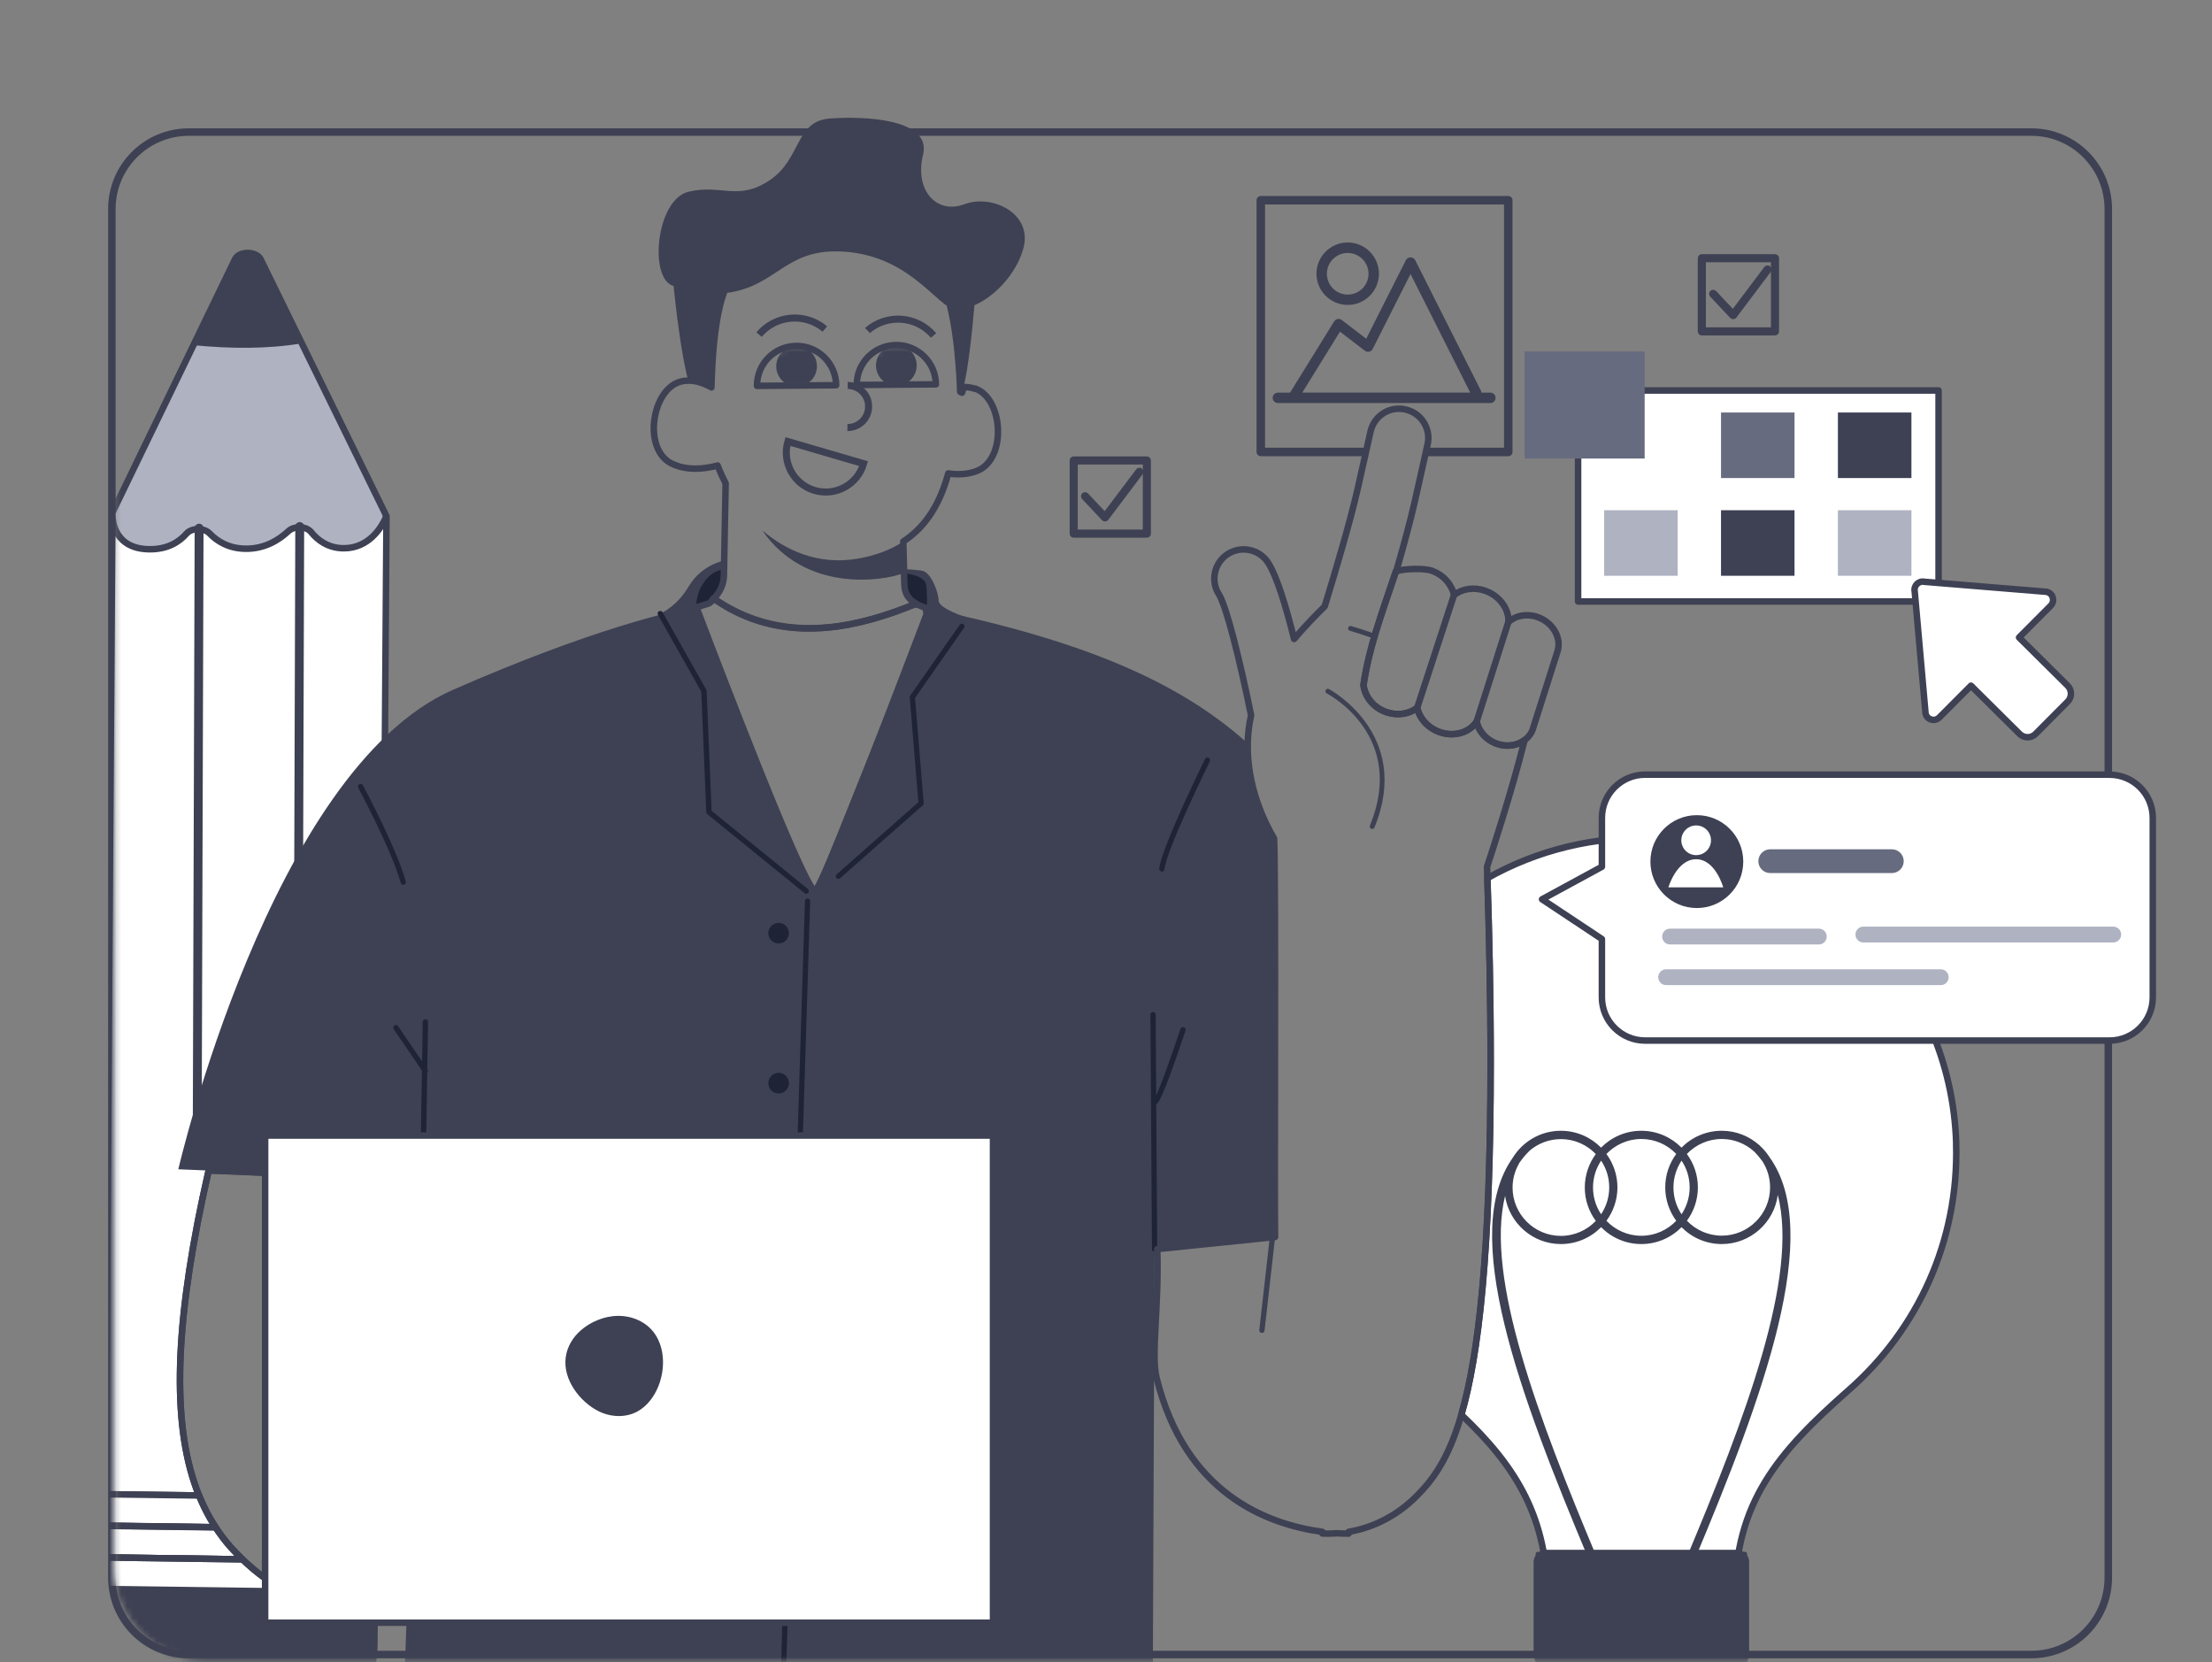
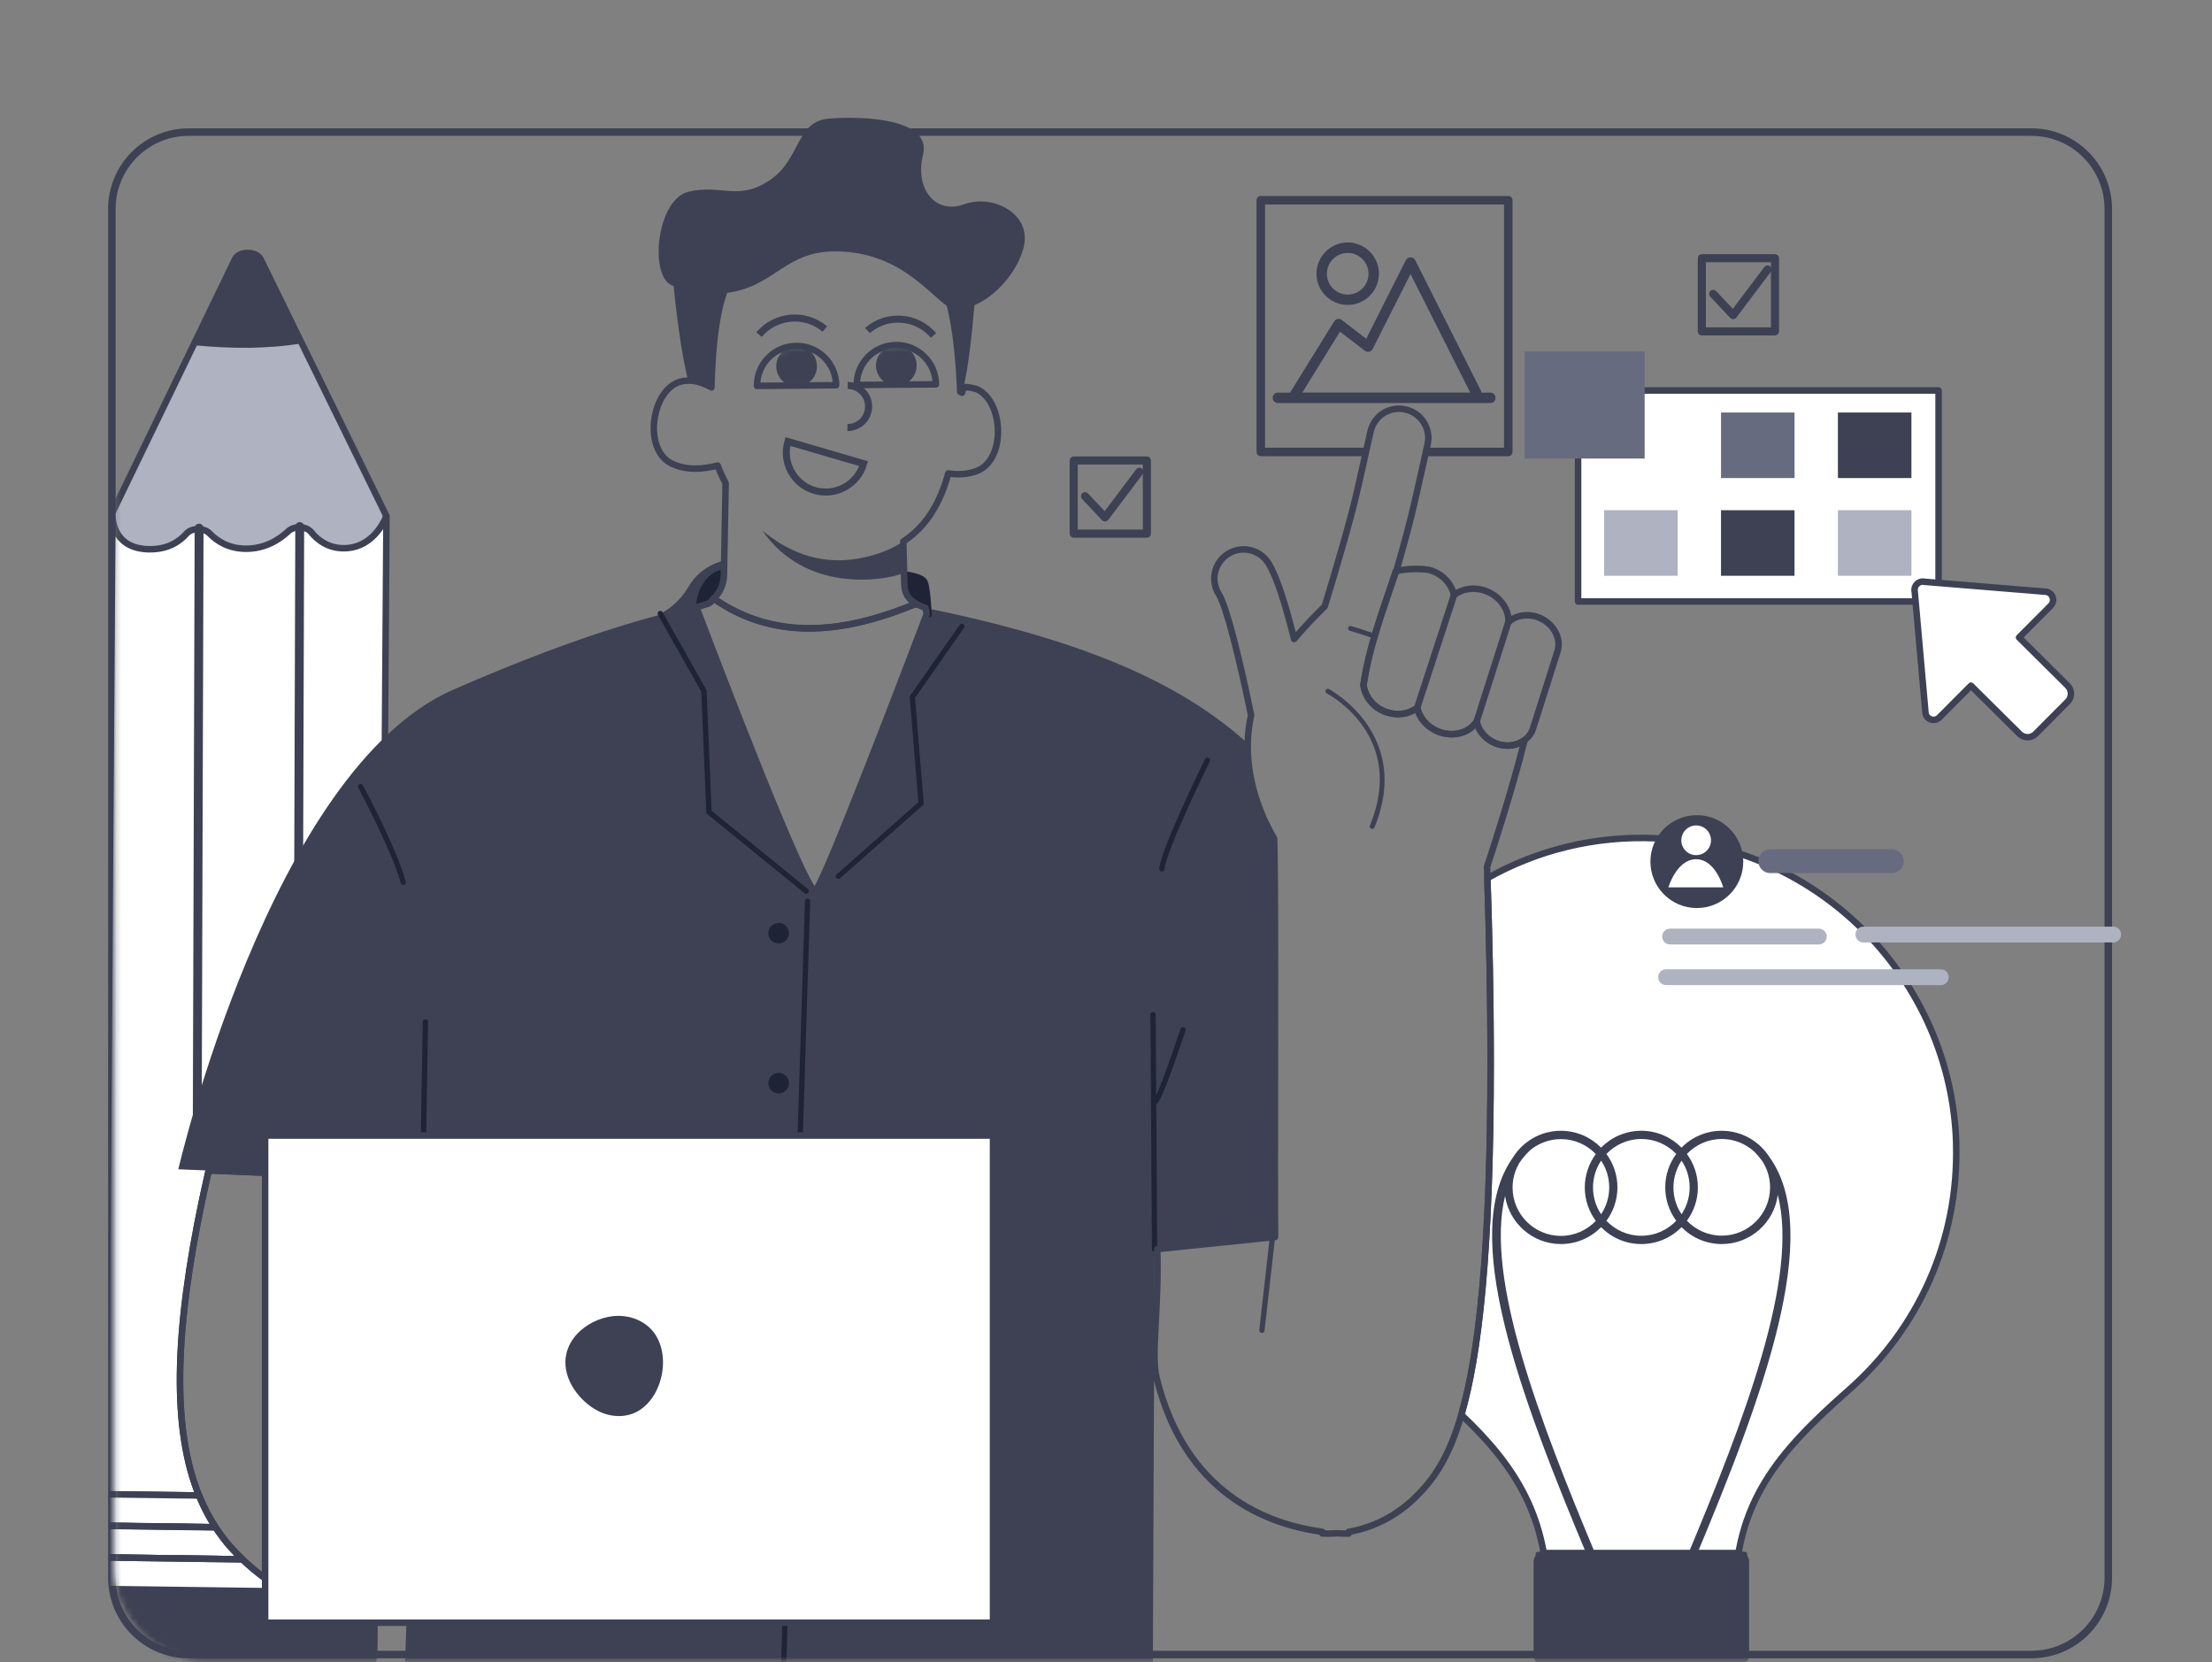
<svg xmlns="http://www.w3.org/2000/svg" width="374" height="281" viewBox="0 0 374 281" fill="none">
  <rect x="0" y="0" width="374" height="281" fill="#808080" stroke="none" />
  <path d="M356.464 95.208V266.688C356.464 273.868 350.644 279.688 343.464 279.688H31.914C24.734 279.688 18.914 273.868 18.914 266.688V35.328C18.914 28.148 24.734 22.328 31.914 22.328H343.464C350.644 22.328 356.464 28.148 356.464 35.328V95.208Z" stroke="#3E4153" stroke-width="1.27" stroke-miterlimit="10" />
  <mask id="mask0_8619_26826" style="mask-type:luminance" maskUnits="userSpaceOnUse" x="19" y="0" width="355" height="281">
    <path d="M19.336 0H373.216V280.69H35.026C26.366 280.69 19.336 273.66 19.336 265V0Z" fill="white" />
  </mask>
  <g mask="url(#mask0_8619_26826)">
    <path d="M34.264 202.478C34.594 200.918 34.934 199.378 35.284 197.858L44.834 198.248V252.958L64.184 253.218L65.344 87.238L19.004 86.668L17.844 252.588L33.644 252.798C29.134 241.668 29.394 225.568 34.264 202.468V202.478Z" fill="white" stroke="#3E4153" stroke-width="1.1" stroke-linecap="round" stroke-linejoin="round" />
    <path d="M65.102 86.757L44.082 43.857C43.372 42.407 40.422 42.387 39.732 43.827L19.112 86.437C19.032 86.597 18.992 86.757 18.992 86.927C18.992 88.097 19.382 92.777 25.242 92.847C28.342 92.887 30.312 91.597 31.532 90.207C32.422 89.197 34.492 89.187 35.452 90.187C36.722 91.507 38.672 92.727 41.512 92.757C44.762 92.797 47.182 91.267 48.762 89.787C49.742 88.867 51.782 88.927 52.592 89.937C53.702 91.307 55.442 92.647 58.052 92.677C62.382 92.727 64.482 89.097 65.122 87.737C65.272 87.417 65.262 87.077 65.102 86.747V86.757Z" fill="#AEB2C1" stroke="#3E4153" stroke-width="1.1" stroke-linecap="round" stroke-linejoin="round" />
    <path d="M51.033 58.039L44.083 43.849C43.373 42.399 40.423 42.379 39.733 43.819L32.703 58.349C38.953 58.959 45.213 59.019 51.043 58.039H51.033Z" fill="#3E4153" />
    <path d="M45.278 260.128C45.288 261.688 45.448 263.258 45.278 264.818C45.218 265.358 44.948 265.768 44.418 265.938C43.928 266.098 43.358 265.828 43.098 265.398C43.018 265.268 42.888 265.138 42.828 265.008C42.828 265.008 42.828 265.008 42.828 265.018C42.898 265.108 42.918 265.238 42.828 265.018C42.768 264.948 42.708 264.868 42.638 264.798C42.418 264.558 42.188 264.328 41.948 264.098C41.438 263.628 40.908 263.178 40.398 262.718C39.568 261.968 38.698 261.088 38.248 260.028L17.508 259.758L17.368 277.428C17.278 288.948 27.608 298.418 40.448 298.578C53.278 298.748 63.758 289.538 63.848 278.028L63.988 260.368L45.268 260.128H45.278Z" fill="#3E4153" />
    <path d="M33.533 195.58L33.863 89.27C33.863 89.16 33.773 89.07 33.663 89.07C33.553 89.07 33.463 89.16 33.463 89.27L33.133 195.36C33.283 195.41 33.423 195.48 33.533 195.58Z" fill="#3E4153" stroke="#3E4153" stroke-width="1.1" stroke-linecap="round" stroke-linejoin="round" />
    <path d="M50.177 250.567C50.067 250.567 49.977 250.477 49.977 250.367L50.477 88.997C50.477 88.887 50.567 88.797 50.677 88.797C50.787 88.797 50.877 88.887 50.877 88.997L50.377 250.367C50.377 250.477 50.287 250.567 50.177 250.567Z" fill="#3E4153" stroke="#3E4153" stroke-width="1.1" stroke-linecap="round" stroke-linejoin="round" />
    <path d="M255.013 33.129H213.173C212.773 33.129 212.453 33.449 212.453 33.849V76.399C212.453 76.799 212.773 77.119 213.173 77.119H231.343C231.083 76.679 231.123 76.059 231.453 75.679H213.893V34.569H254.293V75.679H240.633C240.763 75.879 240.843 76.109 240.853 76.329C240.863 76.659 240.733 76.919 240.523 77.119H255.013C255.413 77.119 255.733 76.799 255.733 76.399V33.849C255.733 33.449 255.413 33.129 255.013 33.129Z" fill="#3E4153" />
    <path d="M251.99 66.37H250.45C250.44 66.29 250.47 66.2 250.43 66.12L239.28 43.98C239.13 43.68 238.83 43.5 238.49 43.5C238.15 43.5 237.85 43.69 237.7 43.98L231 57.26L226.86 54.09C226.66 53.94 226.41 53.88 226.17 53.92C225.93 53.97 225.71 54.11 225.58 54.32L218.12 66.37H216.06C215.58 66.37 215.18 66.76 215.18 67.25C215.18 67.74 215.58 68.13 216.06 68.13H251.99C252.47 68.13 252.87 67.74 252.87 67.25C252.87 66.76 252.47 66.37 251.99 66.37ZM226.56 56.07L230.77 59.29C230.98 59.45 231.24 59.51 231.5 59.45C231.75 59.39 231.97 59.22 232.09 58.99L238.49 46.32L248.58 66.36H220.19L226.56 56.06V56.07Z" fill="#3E4153" />
    <path d="M227.866 51.548C230.776 51.548 233.146 49.178 233.146 46.268C233.146 43.358 230.776 40.988 227.866 40.988C224.956 40.988 222.586 43.358 222.586 46.268C222.586 49.178 224.956 51.548 227.866 51.548ZM227.866 42.758C229.806 42.758 231.386 44.338 231.386 46.278C231.386 48.218 229.806 49.798 227.866 49.798C225.926 49.798 224.346 48.218 224.346 46.278C224.346 44.338 225.926 42.758 227.866 42.758Z" fill="#3E4153" />
    <path d="M163.077 34.509C158.457 36.299 154.577 32.269 156.067 26.159C157.557 20.039 146.067 19.599 140.257 20.039C134.437 20.489 135.487 26.899 130.117 30.479C124.747 34.059 121.907 31.079 116.387 32.419C110.917 33.749 109.647 47.189 113.887 48.349C114.247 51.889 115.157 59.839 116.377 64.389C117.727 64.389 119.057 64.869 120.247 65.539C120.247 65.309 120.257 65.049 120.267 64.799C120.267 64.739 120.267 64.679 120.267 64.609C120.267 64.379 120.287 64.139 120.297 63.889C120.297 63.849 120.297 63.819 120.297 63.779C120.307 63.499 120.327 63.199 120.337 62.899C120.337 62.839 120.337 62.769 120.347 62.699C120.357 62.449 120.377 62.189 120.387 61.929C120.387 61.859 120.387 61.789 120.397 61.719C120.417 61.409 120.437 61.089 120.457 60.769C120.457 60.709 120.457 60.639 120.467 60.579C120.487 60.309 120.507 60.039 120.527 59.769C120.527 59.679 120.537 59.589 120.547 59.499C120.577 59.169 120.607 58.829 120.637 58.489C120.637 58.459 120.637 58.429 120.637 58.399C120.667 58.089 120.697 57.779 120.737 57.469C120.747 57.379 120.757 57.289 120.767 57.189C120.797 56.889 120.837 56.589 120.877 56.289C120.877 56.239 120.887 56.199 120.897 56.149C120.937 55.809 120.987 55.479 121.037 55.149C121.047 55.059 121.067 54.969 121.077 54.879C121.117 54.609 121.167 54.339 121.207 54.069C121.217 53.999 121.227 53.929 121.247 53.859C121.307 53.539 121.367 53.219 121.427 52.899C121.437 52.829 121.457 52.759 121.467 52.689C121.517 52.439 121.577 52.179 121.637 51.939C121.657 51.859 121.677 51.789 121.687 51.709C121.757 51.409 121.837 51.119 121.917 50.839C121.927 50.799 121.947 50.749 121.957 50.709C122.027 50.469 122.097 50.229 122.177 50.009C122.197 49.939 122.227 49.869 122.247 49.799C122.337 49.539 122.427 49.279 122.527 49.049C130.867 48.089 132.317 41.769 141.717 41.999C152.267 42.259 157.227 49.169 160.497 51.389C160.577 51.679 160.647 51.969 160.717 52.269C160.727 52.329 160.747 52.379 160.757 52.439C160.827 52.729 160.887 53.019 160.947 53.309C160.957 53.369 160.967 53.419 160.977 53.479C161.037 53.769 161.087 54.049 161.147 54.339C161.147 54.359 161.147 54.389 161.157 54.409C161.217 54.709 161.267 55.019 161.317 55.329C161.327 55.399 161.337 55.459 161.347 55.529C161.397 55.829 161.437 56.129 161.487 56.429C161.487 56.479 161.497 56.539 161.507 56.589C161.547 56.859 161.587 57.139 161.617 57.409C161.617 57.459 161.627 57.509 161.637 57.549C161.677 57.839 161.707 58.139 161.747 58.419C161.747 58.489 161.767 58.559 161.767 58.629C161.797 58.919 161.827 59.199 161.857 59.479C161.857 59.529 161.857 59.569 161.867 59.609C161.897 59.869 161.917 60.119 161.937 60.369C161.937 60.419 161.947 60.479 161.947 60.529C161.967 60.799 161.997 61.059 162.017 61.309C162.017 61.369 162.027 61.429 162.037 61.499C162.057 61.749 162.077 61.999 162.097 62.239C162.097 62.269 162.097 62.289 162.097 62.319C162.117 62.549 162.127 62.769 162.147 62.979C162.147 63.029 162.147 63.079 162.157 63.129C162.167 63.349 162.187 63.549 162.197 63.749C162.197 63.789 162.197 63.839 162.197 63.879C162.207 64.079 162.217 64.259 162.227 64.439C162.227 64.439 162.227 64.459 162.227 64.469C162.237 64.659 162.247 64.839 162.257 65.009C162.257 65.029 162.257 65.039 162.257 65.059C162.257 65.229 162.267 65.379 162.277 65.509C162.487 65.489 162.687 65.479 162.897 65.469C163.747 62.219 164.407 55.649 164.757 51.589C167.997 50.249 171.817 46.419 173.027 41.999C174.667 36.029 167.657 32.749 163.027 34.539L163.077 34.509Z" fill="#3E4153" />
    <path d="M141.372 65.117L127.992 65.227C127.962 61.537 130.932 58.517 134.622 58.477C138.312 58.447 141.332 61.417 141.372 65.107V65.117Z" stroke="#3E4153" stroke-width="1.1" stroke-linecap="round" stroke-linejoin="round" />
    <path d="M158.24 64.968L144.86 65.078C144.83 61.388 147.8 58.368 151.49 58.328C155.18 58.298 158.2 61.268 158.24 64.958V64.968Z" stroke="#3E4153" stroke-width="1.1" stroke-linecap="round" stroke-linejoin="round" />
    <mask id="mask1_8619_26826" style="mask-type:luminance" maskUnits="userSpaceOnUse" x="128" y="58" width="14" height="8">
      <path d="M141.826 65.16L128.446 65.27C128.416 61.58 131.386 58.56 135.076 58.52C138.766 58.49 141.786 61.46 141.826 65.15V65.16Z" fill="white" />
    </mask>
    <g mask="url(#mask1_8619_26826)">
      <path d="M138.107 62.258C138.299 60.368 136.923 58.68 135.033 58.488C133.143 58.296 131.455 59.672 131.262 61.562C131.07 63.452 132.446 65.14 134.336 65.333C136.226 65.525 137.915 64.149 138.107 62.258Z" fill="#3E4153" />
    </g>
    <mask id="mask2_8619_26826" style="mask-type:luminance" maskUnits="userSpaceOnUse" x="145" y="58" width="14" height="8">
      <path d="M158.693 65.019L145.313 65.129C145.283 61.439 148.253 58.419 151.943 58.379C155.633 58.349 158.653 61.319 158.693 65.009V65.019Z" fill="white" />
    </mask>
    <g mask="url(#mask2_8619_26826)">
      <path d="M154.974 62.122C155.166 60.232 153.79 58.544 151.9 58.351C150.01 58.159 148.322 59.535 148.129 61.425C147.937 63.315 149.313 65.004 151.204 65.196C153.094 65.388 154.782 64.012 154.974 62.122Z" fill="#3E4153" />
    </g>
    <path d="M143.281 72.27C145.241 72.29 146.851 70.71 146.861 68.74C146.881 66.78 145.301 65.17 143.331 65.16" stroke="#3E4153" stroke-width="1.19" stroke-miterlimit="10" />
    <path d="M133.214 74.637C132.184 78.167 134.204 81.877 137.744 82.907C141.274 83.937 144.984 81.917 146.014 78.377L133.214 74.637Z" stroke="#3E4153" stroke-width="1.19" stroke-miterlimit="10" />
    <path d="M146.672 55.867C146.672 55.867 146.672 55.867 146.682 55.857C150.002 53.007 154.992 53.387 157.842 56.707" stroke="#3E4153" stroke-width="1.19" stroke-miterlimit="10" />
    <path d="M128.336 56.559C131.156 53.228 136.136 52.809 139.466 55.618" stroke="#3E4153" stroke-width="1.19" stroke-miterlimit="10" />
    <path d="M215.438 141.759C213.868 139.099 210.818 132.959 210.978 125.679C200.728 116.459 185.628 108.669 156.468 102.779L156.658 103.839C156.658 103.839 139.068 150.379 137.808 150.589C135.938 150.899 117.748 102.689 117.748 102.689L119.268 102.199C113.958 103.139 100.048 106.319 76.588 116.609C45.768 130.119 30.148 197.659 30.148 197.659L35.278 197.869L44.828 198.259V192.489C44.828 192.209 45.058 191.969 45.348 191.969H167.388C167.668 191.969 167.898 192.199 167.898 192.489V273.809C167.898 274.089 167.668 274.319 167.388 274.319H68.728L67.308 312.479C67.308 312.479 70.688 312.479 76.598 312.059C82.508 311.639 111.218 315.859 116.698 315.439C122.188 315.019 129.788 311.639 129.788 311.639L132.318 301.089L134.428 312.069C134.428 312.069 141.178 315.449 157.228 313.339C173.268 311.229 194.798 310.379 194.798 310.379L195.218 211.169C195.218 211.169 195.448 211.169 195.868 211.149L215.588 209.129C215.458 201.869 215.738 149.049 215.428 141.779L215.438 141.759Z" fill="#3E4153" />
    <path d="M120.633 101.207C120.233 101.587 119.783 101.927 119.273 102.177C120.483 101.967 121.243 101.867 121.573 101.827C121.263 101.627 120.943 101.417 120.633 101.207Z" fill="white" />
    <path d="M154.854 102.078C154.354 102.288 153.844 102.488 153.344 102.688L156.464 102.778C155.854 102.568 155.324 102.348 154.854 102.088V102.078Z" fill="white" />
    <path d="M141.555 105.907C141.975 105.847 142.395 105.777 142.805 105.707C142.385 105.777 141.965 105.847 141.555 105.907Z" fill="white" />
    <path d="M143.508 105.589C143.988 105.499 144.468 105.389 144.958 105.289C144.478 105.399 143.998 105.499 143.508 105.589Z" fill="white" />
    <path d="M123.539 102.988C124.129 103.298 124.719 103.588 125.309 103.858C124.719 103.588 124.129 103.308 123.539 102.988Z" fill="white" />
    <path d="M145.445 105.18C147.425 104.72 149.385 104.12 151.345 103.43C149.395 104.12 147.425 104.72 145.445 105.18Z" fill="white" />
    <path d="M121.578 101.84C122.188 102.23 122.808 102.59 123.428 102.93C122.808 102.6 122.188 102.24 121.578 101.84Z" fill="white" />
    <path d="M123.43 102.918C123.43 102.918 123.5 102.958 123.54 102.978C123.5 102.958 123.47 102.938 123.43 102.918Z" fill="#251D1B" />
    <path d="M119.279 102.179C120.489 101.969 121.249 101.869 121.579 101.829C121.269 101.629 120.949 101.419 120.639 101.209C121.689 100.199 122.329 98.799 122.359 97.299L122.389 95.609L118.179 97.389L116.609 104.099L118.349 104.249C117.969 103.239 117.749 102.669 117.749 102.669L119.269 102.179H119.279Z" fill="#1E2335" />
    <path d="M140.789 106C141.049 105.97 141.299 105.94 141.559 105.91C141.299 105.95 141.049 105.97 140.789 106Z" fill="#251D1B" />
    <path d="M156.469 102.77L156.659 103.83C156.659 103.83 156.549 104.13 156.339 104.67L157.559 104.18C157.559 104.18 157.339 99.56 156.889 98.36C156.469 97.24 155.119 96.91 152.789 96.5L152.839 98.76C152.879 100.45 153.619 101.39 154.849 102.08C154.319 102.3 153.799 102.51 153.269 102.71C153.289 102.71 153.309 102.69 153.339 102.69L156.459 102.78L156.469 102.77Z" fill="#1E2335" />
    <path d="M142.812 105.71C143.043 105.67 143.272 105.64 143.502 105.59C143.272 105.63 143.043 105.67 142.812 105.71Z" fill="#251D1B" />
    <path d="M151.336 103.428C151.416 103.398 151.486 103.368 151.566 103.348C151.486 103.378 151.416 103.408 151.336 103.428Z" fill="#251D1B" />
    <path d="M156.468 102.767L154.858 102.077C154.858 102.077 153.298 102.697 153.278 102.707C152.708 102.927 152.138 103.137 151.568 103.347C151.488 103.377 151.418 103.407 151.338 103.427C149.388 104.117 147.418 104.717 145.438 105.177C145.278 105.217 145.108 105.247 144.948 105.287C144.468 105.397 143.988 105.497 143.498 105.587C143.268 105.627 143.038 105.667 142.808 105.707C142.388 105.777 141.968 105.847 141.558 105.907C141.298 105.947 141.048 105.967 140.788 105.997C136.338 106.517 131.878 106.237 127.528 104.727C127.428 104.697 127.338 104.657 127.238 104.627C126.668 104.427 126.098 104.197 125.528 103.947C125.458 103.917 125.378 103.877 125.308 103.847C124.718 103.587 124.128 103.297 123.538 102.977C123.498 102.957 123.468 102.937 123.428 102.917C122.808 102.587 121.258 101.597 120.638 101.207C120.308 101.247 120.478 101.967 119.278 102.177L117.758 102.667C117.758 102.667 117.968 103.237 118.358 104.247C121.508 112.547 136.148 150.847 137.818 150.567C138.988 150.377 153.978 110.917 156.358 104.657C156.558 104.117 156.678 103.817 156.678 103.817L156.488 102.757L156.468 102.767Z" stroke="#3E4153" stroke-width="1.1" stroke-linecap="round" stroke-linejoin="round" />
    <path d="M121.975 96.33C119.445 96.75 117.535 100.16 117.745 102.68C117.965 105.2 137.375 151.42 137.375 151.42L119.855 137.28L119.015 116.81L111.625 103.72C111.625 103.72 114.365 102.66 116.475 99.08C118.585 95.49 122.435 94.75 122.435 94.75L122.385 96.28L121.965 96.33H121.975Z" fill="#3E4153" />
-     <path d="M152.753 96.888C152.753 96.888 156.373 97.168 156.583 98.858C156.793 100.547 157.003 103.707 155.743 106.247C154.473 108.777 137.383 151.417 137.383 151.417L155.743 135.798L154.263 117.857L163.343 104.348C163.343 104.348 158.703 102.867 158.703 101.537C158.703 100.207 157.433 96.688 155.893 96.468C154.343 96.257 152.723 96.188 152.723 96.188L152.763 96.888H152.753Z" fill="#3E4153" />
    <path d="M231.903 140.119C231.903 140.119 231.863 140.109 231.843 140.099C231.633 140.009 231.533 139.769 231.623 139.559C237.813 124.489 224.873 117.499 224.313 117.209C224.113 117.099 224.033 116.859 224.143 116.649C224.253 116.449 224.503 116.369 224.703 116.479C224.843 116.559 238.873 124.099 232.393 139.869C232.313 140.059 232.113 140.159 231.913 140.109L231.903 140.119Z" fill="#3E4153" />
    <path d="M232.345 107.088C230.845 106.568 229.515 106.138 228.455 105.828C228.225 105.768 228.005 105.888 227.945 106.108C227.885 106.328 228.005 106.558 228.225 106.618C229.235 106.918 230.505 107.328 231.925 107.818C231.965 107.518 232.105 107.248 232.345 107.088Z" fill="#3E4153" />
    <path d="M263.467 108.298C263.207 106.568 261.867 104.968 259.937 104.298C258.117 103.668 256.247 104.068 255.037 105.138C255.037 104.858 255.037 104.578 255.007 104.308C254.717 102.378 253.227 100.588 251.067 99.848C249.157 99.188 247.207 99.538 245.847 100.578C245.437 98.778 244.037 97.148 242.017 96.458C240.697 96.008 237.317 96.148 236.097 96.558C236.077 96.558 236.047 96.568 236.027 96.578C233.287 104.738 231.537 109.328 230.547 115.778C230.787 117.758 232.207 119.618 234.417 120.378C236.327 121.028 238.267 120.688 239.627 119.658C240.037 121.448 241.447 123.078 243.477 123.768C245.927 124.608 248.447 123.818 249.677 121.998C250.027 123.628 251.307 125.108 253.137 125.738C254.847 126.328 256.587 126.018 257.797 125.098C258.437 124.608 258.947 123.958 259.197 123.148L263.337 110.118C263.527 109.518 263.567 108.888 263.477 108.288L263.467 108.298Z" stroke="#3E4153" stroke-width="1.1" stroke-linecap="round" stroke-linejoin="round" />
    <path d="M132.034 296.597H132.024C131.774 296.597 131.584 296.377 131.594 296.137L136.094 152.327C136.094 152.077 136.314 151.867 136.554 151.897C136.804 151.897 136.994 152.117 136.984 152.357L132.484 296.167C132.484 296.407 132.274 296.597 132.034 296.597Z" fill="#1E2335" />
    <path d="M195.218 211.599C194.968 211.599 194.768 211.399 194.768 211.159L194.508 171.509C194.508 171.259 194.708 171.059 194.948 171.059C195.198 171.059 195.398 171.259 195.398 171.499L195.658 211.149C195.658 211.399 195.498 211.589 195.208 211.599H195.218Z" fill="#1E2335" />
    <path d="M195.373 186.609C195.173 186.609 194.993 186.469 194.943 186.269C194.893 186.069 194.983 185.869 195.153 185.779C195.693 185.119 197.833 179.219 199.593 173.929C199.673 173.699 199.933 173.569 200.163 173.649C200.393 173.729 200.523 173.979 200.443 174.219C196.383 186.389 195.753 186.539 195.483 186.609C195.443 186.619 195.413 186.619 195.373 186.619V186.609Z" fill="#1E2335" />
    <path d="M136.296 151.068C136.196 151.068 136.096 151.038 136.016 150.968L119.586 137.628C119.486 137.548 119.426 137.428 119.416 137.298L118.576 116.928L111.246 103.938C111.126 103.718 111.196 103.448 111.416 103.328C111.636 103.208 111.906 103.278 112.026 103.498L119.416 116.588C119.446 116.648 119.466 116.718 119.476 116.788L120.316 137.058L136.596 150.278C136.786 150.438 136.816 150.718 136.656 150.908C136.566 151.018 136.436 151.078 136.306 151.078L136.296 151.068Z" fill="#1E2335" />
    <path d="M141.764 148.579C141.644 148.579 141.514 148.529 141.424 148.429C141.264 148.239 141.274 147.959 141.464 147.799L155.274 135.609L153.814 117.889C153.814 117.789 153.834 117.679 153.894 117.599L162.264 105.619C162.404 105.419 162.684 105.369 162.884 105.509C163.084 105.649 163.134 105.929 162.994 106.129L154.714 117.979L156.174 135.759C156.184 135.899 156.134 136.039 156.024 136.129L142.044 148.459C141.954 148.539 141.854 148.569 141.744 148.569L141.764 148.579Z" fill="#1E2335" />
    <path d="M71.588 192.737C71.338 192.737 71.148 192.527 71.148 192.287L71.478 172.737C71.478 172.487 71.728 172.287 71.938 172.297C72.188 172.297 72.378 172.507 72.378 172.747L72.048 192.297C72.048 192.537 71.848 192.737 71.598 192.737H71.588Z" fill="#1E2335" />
-     <path d="M71.911 181.466C71.771 181.466 71.631 181.396 71.541 181.266L66.571 173.976C66.431 173.776 66.481 173.496 66.691 173.356C66.891 173.216 67.171 173.266 67.311 173.476L72.281 180.766C72.421 180.966 72.371 181.246 72.161 181.386C72.081 181.436 72.001 181.466 71.911 181.466Z" fill="#1E2335" />
    <path d="M68.185 149.577C67.985 149.577 67.805 149.447 67.755 149.247C66.295 143.887 60.645 133.287 60.585 133.187C60.465 132.967 60.555 132.697 60.765 132.577C60.985 132.467 61.255 132.547 61.365 132.757C61.605 133.197 67.125 143.557 68.615 149.007C68.675 149.247 68.535 149.487 68.305 149.557C68.265 149.567 68.225 149.577 68.185 149.577Z" fill="#1E2335" />
    <path d="M196.442 147.338C196.442 147.338 196.422 147.338 196.412 147.338C196.162 147.318 195.982 147.108 196.002 146.858C196.252 143.578 203.442 128.928 203.752 128.298C203.862 128.078 204.132 127.988 204.352 128.098C204.572 128.208 204.662 128.478 204.552 128.698C204.482 128.848 197.132 143.818 196.892 146.928C196.872 147.158 196.682 147.338 196.452 147.338H196.442Z" fill="#1E2335" />
    <path d="M132.048 159.436C132.983 159.216 133.562 158.279 133.341 157.343C133.121 156.408 132.183 155.829 131.248 156.05C130.313 156.27 129.734 157.207 129.954 158.143C130.175 159.078 131.112 159.657 132.048 159.436Z" fill="#1E2335" />
    <path d="M131.654 184.839C132.615 184.839 133.394 184.06 133.394 183.099C133.394 182.138 132.615 181.359 131.654 181.359C130.693 181.359 129.914 182.138 129.914 183.099C129.914 184.06 130.693 184.839 131.654 184.839Z" fill="#1E2335" />
    <path d="M213.357 225.318C213.357 225.318 213.327 225.318 213.307 225.318C213.057 225.288 212.887 225.068 212.917 224.828L214.707 209.018C214.737 208.768 214.957 208.598 215.207 208.628C215.457 208.658 215.627 208.878 215.597 209.118L213.807 224.928C213.777 225.158 213.587 225.328 213.367 225.328L213.357 225.318Z" fill="#3E4153" />
    <path d="M249.656 122.008L255.026 105.148" stroke="#3E4153" stroke-width="1.1" stroke-linecap="round" stroke-linejoin="round" />
    <path d="M239.609 119.67L245.839 100.59" stroke="#3E4153" stroke-width="1.1" stroke-linecap="round" stroke-linejoin="round" />
    <path d="M128.893 89.67C136.173 100.28 149.383 98.22 152.753 96.89L152.673 91.57C150.613 92.92 148.083 93.92 144.923 94.45C138.183 95.57 132.823 92.98 128.883 89.66L128.893 89.67Z" fill="#3E4153" />
    <path d="M120.914 56.269C120.914 56.269 120.924 56.179 120.934 56.129C120.934 56.179 120.924 56.219 120.914 56.269Z" fill="#251D1B" />
    <path d="M120.773 57.448C120.783 57.358 120.793 57.268 120.803 57.168C120.793 57.258 120.783 57.348 120.773 57.448Z" fill="#251D1B" />
    <path d="M120.406 61.929C120.406 61.859 120.406 61.789 120.416 61.719C120.416 61.789 120.416 61.859 120.406 61.929Z" fill="#251D1B" />
    <path d="M120.344 62.899C120.344 62.839 120.344 62.769 120.354 62.699C120.354 62.769 120.354 62.829 120.344 62.899Z" fill="#251D1B" />
    <path d="M120.555 59.751C120.555 59.66 120.565 59.571 120.575 59.48C120.575 59.571 120.565 59.66 120.555 59.751Z" fill="#251D1B" />
    <path d="M162.342 66.25L162.482 66.32L162.642 66.4C162.742 66.13 162.842 65.79 162.932 65.43C162.722 65.43 162.522 65.44 162.312 65.47C162.332 65.97 162.342 66.25 162.342 66.25Z" fill="#251D1B" />
    <path d="M120.477 60.76C120.477 60.7 120.477 60.63 120.487 60.57C120.487 60.63 120.487 60.7 120.477 60.76Z" fill="#251D1B" />
    <path d="M164.849 65.728C164.219 65.507 163.579 65.418 162.939 65.418C162.839 65.778 162.749 66.118 162.649 66.388L162.489 66.308L162.349 66.237C162.349 66.237 162.349 65.957 162.319 65.457C162.319 65.328 162.309 65.168 162.299 65.007C162.299 64.987 162.299 64.978 162.299 64.957C162.299 64.787 162.279 64.608 162.269 64.418C162.269 64.418 162.269 64.397 162.269 64.388C162.269 64.218 162.249 64.028 162.239 63.828C162.239 63.788 162.239 63.737 162.239 63.697C162.229 63.498 162.219 63.288 162.199 63.078C162.199 63.028 162.199 62.977 162.189 62.928C162.179 62.718 162.159 62.498 162.139 62.267C162.139 62.237 162.139 62.218 162.139 62.188C162.119 61.947 162.099 61.697 162.079 61.447C162.079 61.388 162.079 61.328 162.059 61.258C162.039 60.998 162.019 60.737 161.989 60.477C161.989 60.428 161.979 60.367 161.979 60.318C161.959 60.068 161.929 59.818 161.909 59.557C161.909 59.517 161.909 59.468 161.899 59.428C161.869 59.148 161.839 58.867 161.809 58.578C161.809 58.508 161.789 58.438 161.789 58.367C161.759 58.078 161.719 57.788 161.679 57.498C161.679 57.447 161.669 57.398 161.659 57.358C161.619 57.087 161.589 56.807 161.549 56.538C161.549 56.487 161.539 56.428 161.529 56.377C161.489 56.078 161.439 55.778 161.389 55.477C161.379 55.407 161.369 55.347 161.359 55.278C161.309 54.968 161.259 54.667 161.199 54.358C161.199 54.337 161.199 54.307 161.189 54.288C161.139 53.998 161.079 53.708 161.019 53.428C161.009 53.367 160.999 53.318 160.989 53.258C160.929 52.968 160.869 52.678 160.799 52.388C160.789 52.328 160.769 52.278 160.759 52.218C160.689 51.917 160.619 51.627 160.539 51.337C157.269 49.117 152.309 42.218 141.759 41.947C132.359 41.718 130.909 48.038 122.569 48.998C122.469 49.237 122.379 49.487 122.289 49.748C122.269 49.818 122.239 49.888 122.219 49.958C122.149 50.188 122.069 50.417 121.999 50.657C121.989 50.697 121.969 50.748 121.959 50.788C121.879 51.068 121.809 51.358 121.729 51.657C121.709 51.737 121.689 51.807 121.679 51.888C121.619 52.138 121.569 52.388 121.509 52.638C121.499 52.708 121.479 52.778 121.469 52.847C121.409 53.157 121.349 53.477 121.289 53.807C121.279 53.877 121.269 53.947 121.249 54.017C121.199 54.288 121.159 54.557 121.119 54.828C121.109 54.917 121.089 55.008 121.079 55.097C121.029 55.428 120.979 55.758 120.939 56.097C120.939 56.148 120.929 56.188 120.919 56.237C120.879 56.538 120.849 56.837 120.809 57.138C120.799 57.227 120.789 57.318 120.779 57.417C120.749 57.727 120.709 58.038 120.679 58.347C120.679 58.377 120.679 58.407 120.679 58.438C120.649 58.778 120.619 59.117 120.589 59.447C120.589 59.538 120.579 59.627 120.569 59.718C120.549 59.987 120.529 60.267 120.509 60.528C120.509 60.587 120.509 60.657 120.499 60.718C120.479 61.038 120.459 61.358 120.439 61.667C120.439 61.737 120.439 61.807 120.429 61.877C120.409 62.138 120.399 62.398 120.389 62.648C120.389 62.718 120.389 62.778 120.379 62.847C120.359 63.148 120.349 63.438 120.339 63.727C120.339 63.767 120.339 63.797 120.339 63.837C120.329 64.088 120.319 64.328 120.309 64.558C120.309 64.618 120.309 64.688 120.309 64.748C120.309 65.007 120.289 65.257 120.289 65.487C119.089 64.817 117.769 64.338 116.419 64.338C115.979 64.338 115.529 64.388 115.089 64.507C110.209 65.767 108.629 75.888 113.519 78.338C116.079 79.618 119.069 79.297 121.339 78.698C121.729 79.728 122.189 80.737 122.689 81.718L122.429 95.567L122.399 97.257C122.369 98.757 121.729 100.158 120.679 101.168C123.359 103.028 126.109 104.298 128.889 105.108C132.539 106.158 136.239 106.398 139.959 106.058C144.979 105.588 150.009 104.058 154.909 102.038C153.669 101.358 152.939 100.408 152.899 98.718L152.849 96.457L152.729 91.537C156.889 88.808 159.069 84.647 160.329 80.028C161.899 80.267 163.589 80.228 165.179 79.608C170.279 77.618 169.639 67.397 164.899 65.688L164.849 65.728Z" stroke="#3E4153" stroke-width="1.1" stroke-linecap="round" stroke-linejoin="round" />
    <path d="M162.055 61.27C162.055 61.33 162.065 61.389 162.075 61.459C162.075 61.4 162.075 61.34 162.055 61.27Z" fill="#251D1B" />
    <path d="M161.18 54.297C161.18 54.297 161.18 54.347 161.19 54.367C161.19 54.347 161.19 54.317 161.18 54.297Z" fill="#251D1B" />
    <path d="M161.648 57.359C161.648 57.359 161.658 57.459 161.668 57.499C161.668 57.449 161.658 57.399 161.648 57.359Z" fill="#251D1B" />
    <path d="M161.883 59.438C161.883 59.438 161.883 59.528 161.893 59.568C161.893 59.517 161.893 59.477 161.883 59.438Z" fill="#251D1B" />
    <path d="M161.508 56.379C161.508 56.429 161.518 56.489 161.528 56.539C161.528 56.489 161.518 56.429 161.508 56.379Z" fill="#251D1B" />
    <path d="M162.188 62.93C162.188 62.98 162.187 63.03 162.197 63.08C162.197 63.03 162.197 62.98 162.188 62.93Z" fill="#251D1B" />
    <path d="M121.242 54.05C121.252 53.98 121.262 53.91 121.282 53.84C121.272 53.91 121.262 53.98 121.242 54.05Z" fill="#251D1B" />
    <path d="M121.68 51.917C121.7 51.837 121.72 51.758 121.73 51.688C121.71 51.767 121.69 51.837 121.68 51.917Z" fill="#251D1B" />
    <path d="M121.953 50.81C121.953 50.81 121.983 50.72 121.993 50.68C121.983 50.72 121.963 50.77 121.953 50.81Z" fill="#251D1B" />
    <path d="M64.683 258.57C66.033 258.59 67.153 257.4 67.163 255.93C67.173 254.46 66.073 253.24 64.723 253.23H64.173L64.133 258.56H64.683V258.57Z" fill="white" stroke="#3E4153" stroke-width="1.1" stroke-linecap="round" stroke-linejoin="round" />
    <path d="M44.828 258.297L64.148 258.557L64.178 253.217L44.828 252.957V258.297Z" fill="white" stroke="#3E4153" stroke-width="1.1" stroke-linecap="round" stroke-linejoin="round" />
    <path d="M33.649 252.8L17.849 252.59H17.199C15.849 252.56 14.729 253.75 14.719 255.22C14.709 256.69 15.809 257.91 17.159 257.92H17.449H17.819L36.449 258.17C35.369 256.52 34.449 254.73 33.659 252.79L33.649 252.8Z" fill="white" stroke="#3E4153" stroke-width="1.1" stroke-linecap="round" stroke-linejoin="round" />
    <path d="M64.146 258.559V260.199L44.836 259.959V263.639L64.366 263.899H64.936C66.286 263.919 67.406 262.729 67.416 261.259C67.426 259.789 66.326 258.569 64.976 258.559H64.686H64.136H64.146Z" fill="white" stroke="#3E4153" stroke-width="1.1" stroke-linecap="round" stroke-linejoin="round" />
    <path d="M38.943 261.488C38.483 260.968 38.053 260.428 37.633 259.878C37.213 259.328 36.813 258.768 36.433 258.188L17.803 257.938H17.433C16.083 257.918 14.963 259.098 14.953 260.568C14.943 262.038 16.043 263.258 17.393 263.268L40.983 263.588C40.293 262.918 39.603 262.228 38.953 261.488H38.943Z" fill="white" stroke="#3E4153" stroke-width="1.1" stroke-linecap="round" stroke-linejoin="round" />
    <path d="M44.828 259.967L64.128 260.197L64.148 258.557L44.828 258.297V259.967Z" fill="white" stroke="#3E4153" stroke-width="1.1" stroke-linecap="round" stroke-linejoin="round" />
    <path d="M64.148 258.578L64.698 258.586L64.148 258.578Z" stroke="#3E4153" stroke-width="1.1" stroke-linecap="round" stroke-linejoin="round" />
    <path d="M17.789 257.902L36.417 258.153L17.789 257.902Z" stroke="#3E4153" stroke-width="1.1" stroke-linecap="round" stroke-linejoin="round" />
    <path d="M54.484 248.77V268.08V248.77Z" stroke="#3E4153" stroke-width="1.1" stroke-linecap="round" stroke-linejoin="round" />
    <path d="M64.356 263.9L44.826 263.64V266.81C43.486 265.86 42.206 264.77 40.976 263.59L17.386 263.27H16.816C15.466 263.24 14.346 264.43 14.336 265.9C14.326 267.37 15.426 268.59 16.776 268.6L64.316 269.24C65.666 269.26 66.786 268.07 66.796 266.6C66.806 265.13 65.706 263.91 64.356 263.9Z" fill="white" stroke="#3E4153" stroke-width="1.1" stroke-linecap="round" stroke-linejoin="round" />
    <path d="M44.828 263.77H64.358H44.828Z" stroke="#3E4153" stroke-width="1.1" stroke-linecap="round" stroke-linejoin="round" />
    <path d="M40.973 263.59L17.383 263.27L40.973 263.59Z" fill="white" stroke="#3E4153" stroke-width="1.1" stroke-linecap="round" stroke-linejoin="round" />
    <path d="M35.285 197.85C34.935 199.37 34.595 200.91 34.265 202.47C29.395 225.57 29.135 241.67 33.645 252.8C34.185 254.14 34.805 255.41 35.485 256.61C35.485 256.61 35.515 256.66 35.535 256.68C35.825 257.19 36.125 257.69 36.445 258.17C36.445 258.17 37.435 259.58 37.645 259.86C38.065 260.41 38.495 260.95 38.955 261.47C39.615 262.21 40.295 262.9 40.985 263.57C42.215 264.75 43.495 265.83 44.835 266.79V198.23L35.285 197.84V197.85Z" stroke="#3E4153" stroke-width="1.1" stroke-linecap="round" stroke-linejoin="round" />
    <path d="M167.388 191.957H45.348C45.068 191.957 44.828 192.187 44.828 192.477V273.797C44.828 274.077 45.058 274.307 45.348 274.307H167.388C167.668 274.307 167.898 274.077 167.898 273.797V192.477C167.898 192.197 167.668 191.957 167.388 191.957Z" fill="white" stroke="#3E4153" stroke-width="1.1" stroke-linecap="round" stroke-linejoin="round" />
    <path d="M107.753 238.61C105.743 239.7 103.243 239.57 101.193 238.55C98.113 237.01 95.133 233.25 95.653 229.43C96.163 225.74 99.523 223.31 102.783 222.62C105.073 222.14 107.573 222.6 109.433 224.09C113.783 227.58 112.483 235.84 107.923 238.51C107.863 238.54 107.813 238.58 107.753 238.61Z" fill="#3E4153" />
    <path d="M330.748 193.297C329.938 165.657 307.658 142.977 280.028 141.707C269.628 141.227 259.848 143.737 251.478 148.447C251.778 157.407 252.028 168.297 252.028 179.527C252.028 211.767 250.008 229.067 247.078 239.147C256.548 248.117 261.698 256.667 261.698 270.777V271.467H293.318V270.147C293.318 254.037 300.538 245.567 312.638 234.927C324.118 224.837 331.228 209.887 330.738 193.297H330.748Z" fill="white" stroke="#3E4153" stroke-width="1.1" stroke-linecap="round" stroke-linejoin="round" />
    <path d="M251.414 146.558C252.294 143.908 255.624 133.728 257.774 125.108C256.564 126.028 254.814 126.328 253.114 125.748C251.274 125.118 250.004 123.638 249.654 122.008C248.424 123.818 245.904 124.618 243.454 123.778C241.424 123.078 240.014 121.458 239.604 119.668C238.244 120.698 236.304 121.038 234.394 120.388C232.184 119.628 230.764 117.768 230.524 115.788C231.514 109.338 233.274 104.758 236.004 96.588C236.024 96.588 236.054 96.578 236.074 96.568C237.314 92.298 238.474 88.018 239.214 84.748L241.374 75.128C241.974 72.458 240.304 69.818 237.634 69.218C234.954 68.598 232.324 70.288 231.724 72.958L229.564 82.578C228.374 87.858 225.904 96.228 223.974 102.508C222.654 103.788 220.734 105.748 218.804 108.018C217.424 102.478 215.894 97.448 214.434 95.158C212.964 92.858 209.914 92.178 207.604 93.648C205.304 95.118 204.624 98.168 206.094 100.478C207.354 102.458 209.594 111.438 211.534 120.918C211.164 122.548 210.994 124.138 210.964 125.678C210.804 132.968 213.854 139.108 215.424 141.758C215.734 149.028 215.454 201.838 215.584 209.108L195.864 211.128L195.664 211.148C195.994 220.938 194.574 228.968 195.554 232.928C200.384 252.418 214.094 257.648 223.584 258.948V259.228C223.884 259.238 224.204 259.248 224.514 259.248C225.024 259.248 225.534 259.218 226.044 259.188C226.714 259.228 227.374 259.248 228.024 259.248V258.948C232.354 258.208 236.364 256.108 239.624 252.798C242.294 250.098 244.934 246.578 247.084 239.148C250.014 229.058 252.044 211.768 252.034 179.528C252.034 168.298 251.784 157.408 251.484 148.448C251.464 147.808 251.444 147.178 251.424 146.558H251.414Z" stroke="#3E4153" stroke-width="1.1" stroke-linecap="round" stroke-linejoin="round" />
    <path d="M268.733 263.858C268.843 264.128 269.103 264.288 269.373 264.288C269.463 264.288 269.553 264.268 269.643 264.238C269.993 264.088 270.163 263.678 270.013 263.328C260.133 239.768 251.093 216.048 254.473 202.168C255.173 206.758 259.133 210.298 263.913 210.298C266.573 210.298 268.973 209.208 270.713 207.448C272.453 209.208 274.853 210.298 277.513 210.298C280.173 210.298 282.573 209.208 284.313 207.448C286.053 209.208 288.453 210.298 291.113 210.298C295.963 210.298 299.973 206.668 300.583 201.988C304.153 215.858 295.083 239.668 285.163 263.328C285.013 263.678 285.183 264.088 285.533 264.238C285.623 264.278 285.713 264.288 285.803 264.288C286.073 264.288 286.333 264.128 286.443 263.858C298.043 236.218 308.453 208.318 299.123 195.518C298.683 194.838 298.153 194.218 297.553 193.668C297.523 193.638 297.493 193.598 297.463 193.568C297.443 193.548 297.423 193.548 297.403 193.528C295.723 192.048 293.523 191.148 291.103 191.148C288.443 191.148 286.043 192.238 284.303 193.998C282.563 192.238 280.163 191.148 277.503 191.148C274.843 191.148 272.443 192.238 270.703 193.998C268.963 192.238 266.563 191.148 263.903 191.148C260.453 191.148 257.433 192.988 255.753 195.738C246.763 208.518 256.713 235.228 268.723 263.848L268.733 263.858ZM285.213 206.368C286.373 204.788 287.073 202.838 287.073 200.718C287.073 198.598 286.373 196.658 285.213 195.068C286.703 193.518 288.793 192.538 291.113 192.538C293.213 192.538 295.123 193.338 296.573 194.648C297.093 195.158 297.553 195.708 297.973 196.288C298.793 197.568 299.283 199.078 299.283 200.708C299.283 205.218 295.613 208.878 291.113 208.878C288.793 208.878 286.703 207.908 285.213 206.348V206.368ZM285.683 200.728C285.683 202.398 285.173 203.958 284.313 205.258C283.443 203.958 282.943 202.408 282.943 200.728C282.943 199.048 283.453 197.498 284.313 196.198C285.183 197.498 285.683 199.048 285.683 200.728ZM271.613 206.368C272.773 204.788 273.473 202.838 273.473 200.718C273.473 198.598 272.773 196.658 271.613 195.068C273.103 193.518 275.193 192.538 277.513 192.538C279.833 192.538 281.923 193.508 283.413 195.068C282.253 196.648 281.553 198.598 281.553 200.718C281.553 202.838 282.253 204.778 283.413 206.368C281.923 207.918 279.833 208.898 277.513 208.898C275.193 208.898 273.103 207.928 271.613 206.368ZM272.083 200.728C272.083 202.398 271.573 203.958 270.713 205.258C269.843 203.958 269.343 202.408 269.343 200.728C269.343 199.048 269.853 197.498 270.713 196.198C271.583 197.498 272.083 199.048 272.083 200.728ZM256.833 196.658C257.353 195.898 257.933 195.188 258.593 194.548C258.603 194.538 258.613 194.518 258.623 194.508C260.053 193.298 261.893 192.558 263.913 192.558C266.233 192.558 268.323 193.528 269.813 195.088C268.653 196.668 267.953 198.618 267.953 200.738C267.953 202.858 268.653 204.798 269.813 206.388C268.323 207.938 266.233 208.918 263.913 208.918C259.403 208.918 255.743 205.248 255.743 200.748C255.743 199.268 256.143 197.878 256.843 196.678L256.833 196.658Z" fill="#3E4153" />
    <path d="M295.747 264.07C295.747 263.65 295.617 263.26 295.407 262.94V262.7C295.407 262.49 295.237 262.32 295.027 262.32H294.787C294.457 262.11 294.067 261.98 293.657 261.98H261.387C260.967 261.98 260.577 262.11 260.257 262.32H260.017C259.807 262.32 259.637 262.49 259.637 262.7V262.94C259.427 263.27 259.297 263.66 259.297 264.07V279.69C259.297 280.11 259.427 280.5 259.637 280.82V281.06C259.637 281.27 259.807 281.44 260.017 281.44H260.257C260.587 281.65 260.977 281.78 261.387 281.78H263.097C264.667 284.78 267.607 286.94 271.087 287.46C271.087 287.57 271.067 287.67 271.067 287.78C271.067 291.34 273.967 294.23 277.517 294.23C281.067 294.23 283.967 291.34 283.967 287.78C283.967 287.67 283.957 287.57 283.947 287.46C287.427 286.94 290.357 284.78 291.937 281.78H293.647C294.067 281.78 294.457 281.65 294.777 281.44H295.017C295.227 281.44 295.397 281.27 295.397 281.06V280.82C295.607 280.49 295.737 280.1 295.737 279.69V264.07H295.747Z" fill="#3E4153" />
    <path d="M193.909 90.64H181.539C181.299 90.64 181.109 90.45 181.109 90.21V77.84C181.109 77.6 181.299 77.41 181.539 77.41H193.909C194.149 77.41 194.339 77.6 194.339 77.84V90.21C194.339 90.45 194.149 90.64 193.909 90.64ZM181.969 89.78H193.479V78.27H181.969V89.78Z" fill="#3E4153" stroke="#3E4153" stroke-width="0.51" stroke-miterlimit="10" />
    <path d="M186.827 87.902C186.707 87.902 186.597 87.852 186.517 87.762L183.137 84.172C182.977 84.002 182.987 83.722 183.157 83.562C183.327 83.402 183.597 83.412 183.767 83.582L186.797 86.802L192.307 79.492C192.457 79.302 192.717 79.262 192.907 79.412C193.097 79.552 193.137 79.822 192.987 80.012L187.177 87.732C187.097 87.832 186.987 87.892 186.857 87.902H186.837H186.827Z" fill="#3E4153" stroke="#3E4153" stroke-width="0.51" stroke-miterlimit="10" />
    <path d="M327.77 66.008H266.82V101.678H327.77V66.008Z" fill="white" stroke="#3E4153" stroke-width="1.1" stroke-linecap="round" stroke-linejoin="round" />
    <path d="M278.073 59.41H257.773V77.51H278.073V59.41Z" fill="#666B7F" />
    <path d="M283.657 86.25H271.227V97.33H283.657V86.25Z" fill="#AEB2C1" />
    <path d="M303.414 69.731H290.984V80.811H303.414V69.731Z" fill="#666B7F" />
    <path d="M303.414 86.25H290.984V97.33H303.414V86.25Z" fill="#3E4153" />
    <path d="M323.18 69.731H310.75V80.811H323.18V69.731Z" fill="#3E4153" />
    <path d="M323.18 86.25H310.75V97.33H323.18V86.25Z" fill="#AEB2C1" />
    <path d="M346.027 100.04L325.387 98.35C324.397 98.13 323.517 99.02 323.737 100.02L325.567 120.61C325.807 121.68 327.127 122.06 327.897 121.28L333.247 115.91L341.477 124.07C342.227 124.81 343.427 124.81 344.167 124.07L349.587 118.62C350.337 117.87 350.337 116.65 349.587 115.9L341.377 107.76L346.727 102.39C347.497 101.61 347.117 100.28 346.047 100.05L346.027 100.04Z" fill="white" stroke="#3E4153" stroke-width="1.1" stroke-linecap="round" stroke-linejoin="round" />
    <path d="M300.112 56.449H287.742C287.502 56.449 287.312 56.259 287.312 56.019V43.649C287.312 43.409 287.502 43.219 287.742 43.219H300.112C300.352 43.219 300.542 43.409 300.542 43.649V56.019C300.542 56.259 300.352 56.449 300.112 56.449ZM288.172 55.589H299.682V44.079H288.172V55.589Z" fill="#3E4153" stroke="#3E4153" stroke-width="0.51" stroke-miterlimit="10" />
    <path d="M293.031 53.699C292.911 53.699 292.801 53.649 292.721 53.559L289.341 49.969C289.181 49.799 289.191 49.519 289.361 49.359C289.531 49.199 289.801 49.209 289.971 49.379L293.001 52.599L298.511 45.289C298.661 45.099 298.921 45.059 299.111 45.209C299.301 45.349 299.341 45.619 299.191 45.809L293.381 53.529C293.301 53.629 293.191 53.689 293.061 53.699H293.041H293.031Z" fill="#3E4153" stroke="#3E4153" stroke-width="0.51" stroke-miterlimit="10" />
-     <path d="M356.677 130.949H278.157C274.117 130.949 270.847 134.219 270.847 138.259V146.519L260.727 152.019L270.847 158.739V168.589C270.847 172.629 274.117 175.899 278.157 175.899H356.677C360.717 175.899 363.987 172.629 363.987 168.589V138.269C363.987 134.229 360.717 130.959 356.677 130.959V130.949Z" fill="white" stroke="#3E4153" stroke-width="1.1" stroke-linecap="round" stroke-linejoin="round" />
    <path d="M286.897 153.497C291.232 153.497 294.747 149.982 294.747 145.647C294.747 141.311 291.232 137.797 286.897 137.797C282.561 137.797 279.047 141.311 279.047 145.647C279.047 149.982 282.561 153.497 286.897 153.497Z" fill="#3E4153" />
    <path d="M291.356 149.996H282.086C282.086 149.996 283.496 145.246 286.776 145.246C290.056 145.246 291.356 149.996 291.356 149.996Z" fill="white" />
    <path d="M286.783 144.555C288.17 144.555 289.293 143.431 289.293 142.045C289.293 140.659 288.17 139.535 286.783 139.535C285.397 139.535 284.273 140.659 284.273 142.045C284.273 143.431 285.397 144.555 286.783 144.555Z" fill="white" />
    <path d="M319.867 147.586H299.307C298.197 147.586 297.297 146.686 297.297 145.576C297.297 144.466 298.197 143.566 299.307 143.566H319.867C320.977 143.566 321.877 144.466 321.877 145.576C321.877 146.686 320.977 147.586 319.867 147.586Z" fill="#666B7F" />
    <path d="M307.519 159.657H282.379C281.639 159.657 281.039 159.057 281.039 158.317C281.039 157.577 281.639 156.977 282.379 156.977H307.519C308.259 156.977 308.859 157.577 308.859 158.317C308.859 159.057 308.259 159.657 307.519 159.657Z" fill="#AEB2C1" />
    <path d="M357.299 159.317H315.059C314.319 159.317 313.719 158.717 313.719 157.977C313.719 157.237 314.319 156.637 315.059 156.637H357.299C358.039 156.637 358.639 157.237 358.639 157.977C358.639 158.717 358.039 159.317 357.299 159.317Z" fill="#AEB2C1" />
    <path d="M328.137 166.528H281.707C280.967 166.528 280.367 165.928 280.367 165.188C280.367 164.448 280.967 163.848 281.707 163.848H328.137C328.877 163.848 329.477 164.448 329.477 165.188C329.477 165.928 328.877 166.528 328.137 166.528Z" fill="#AEB2C1" />
  </g>
</svg>